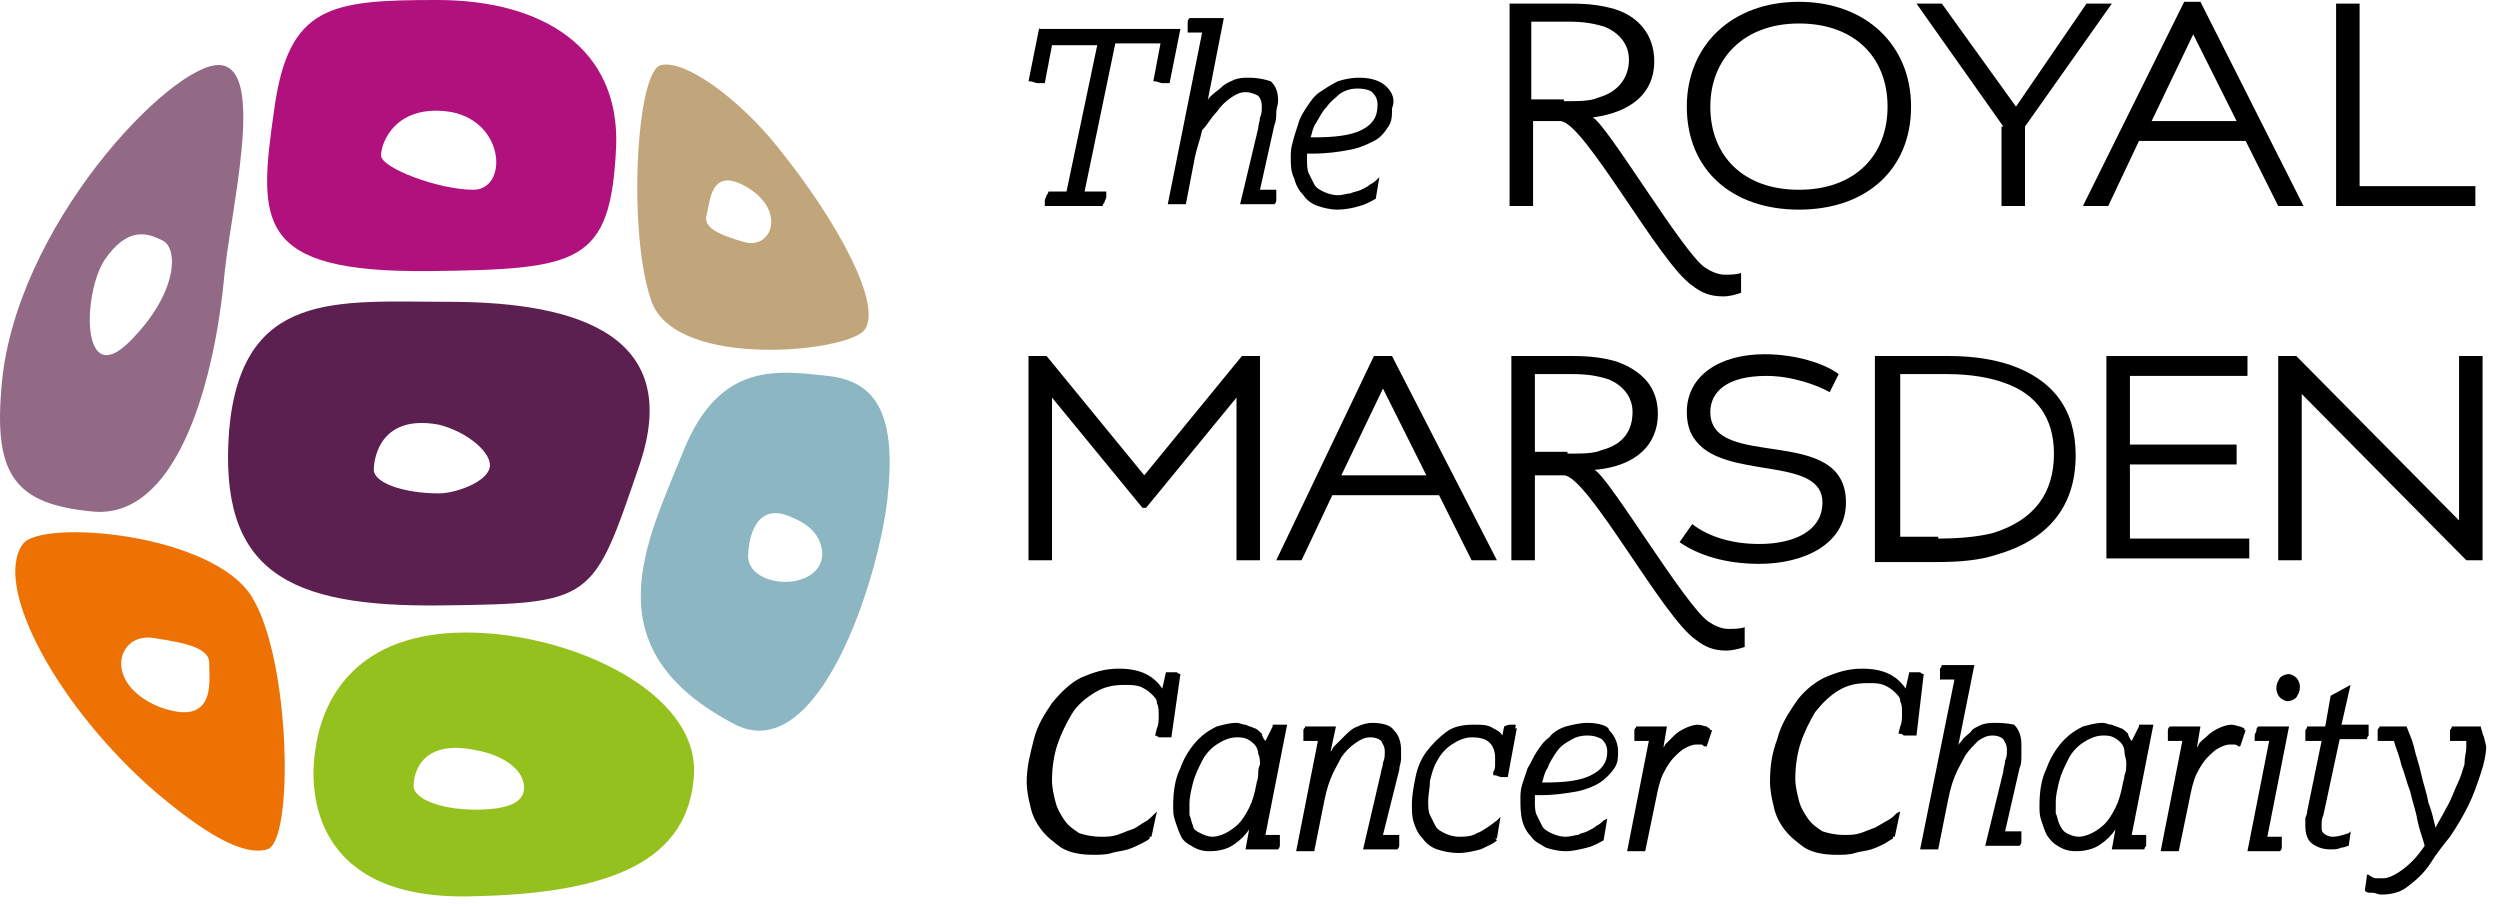
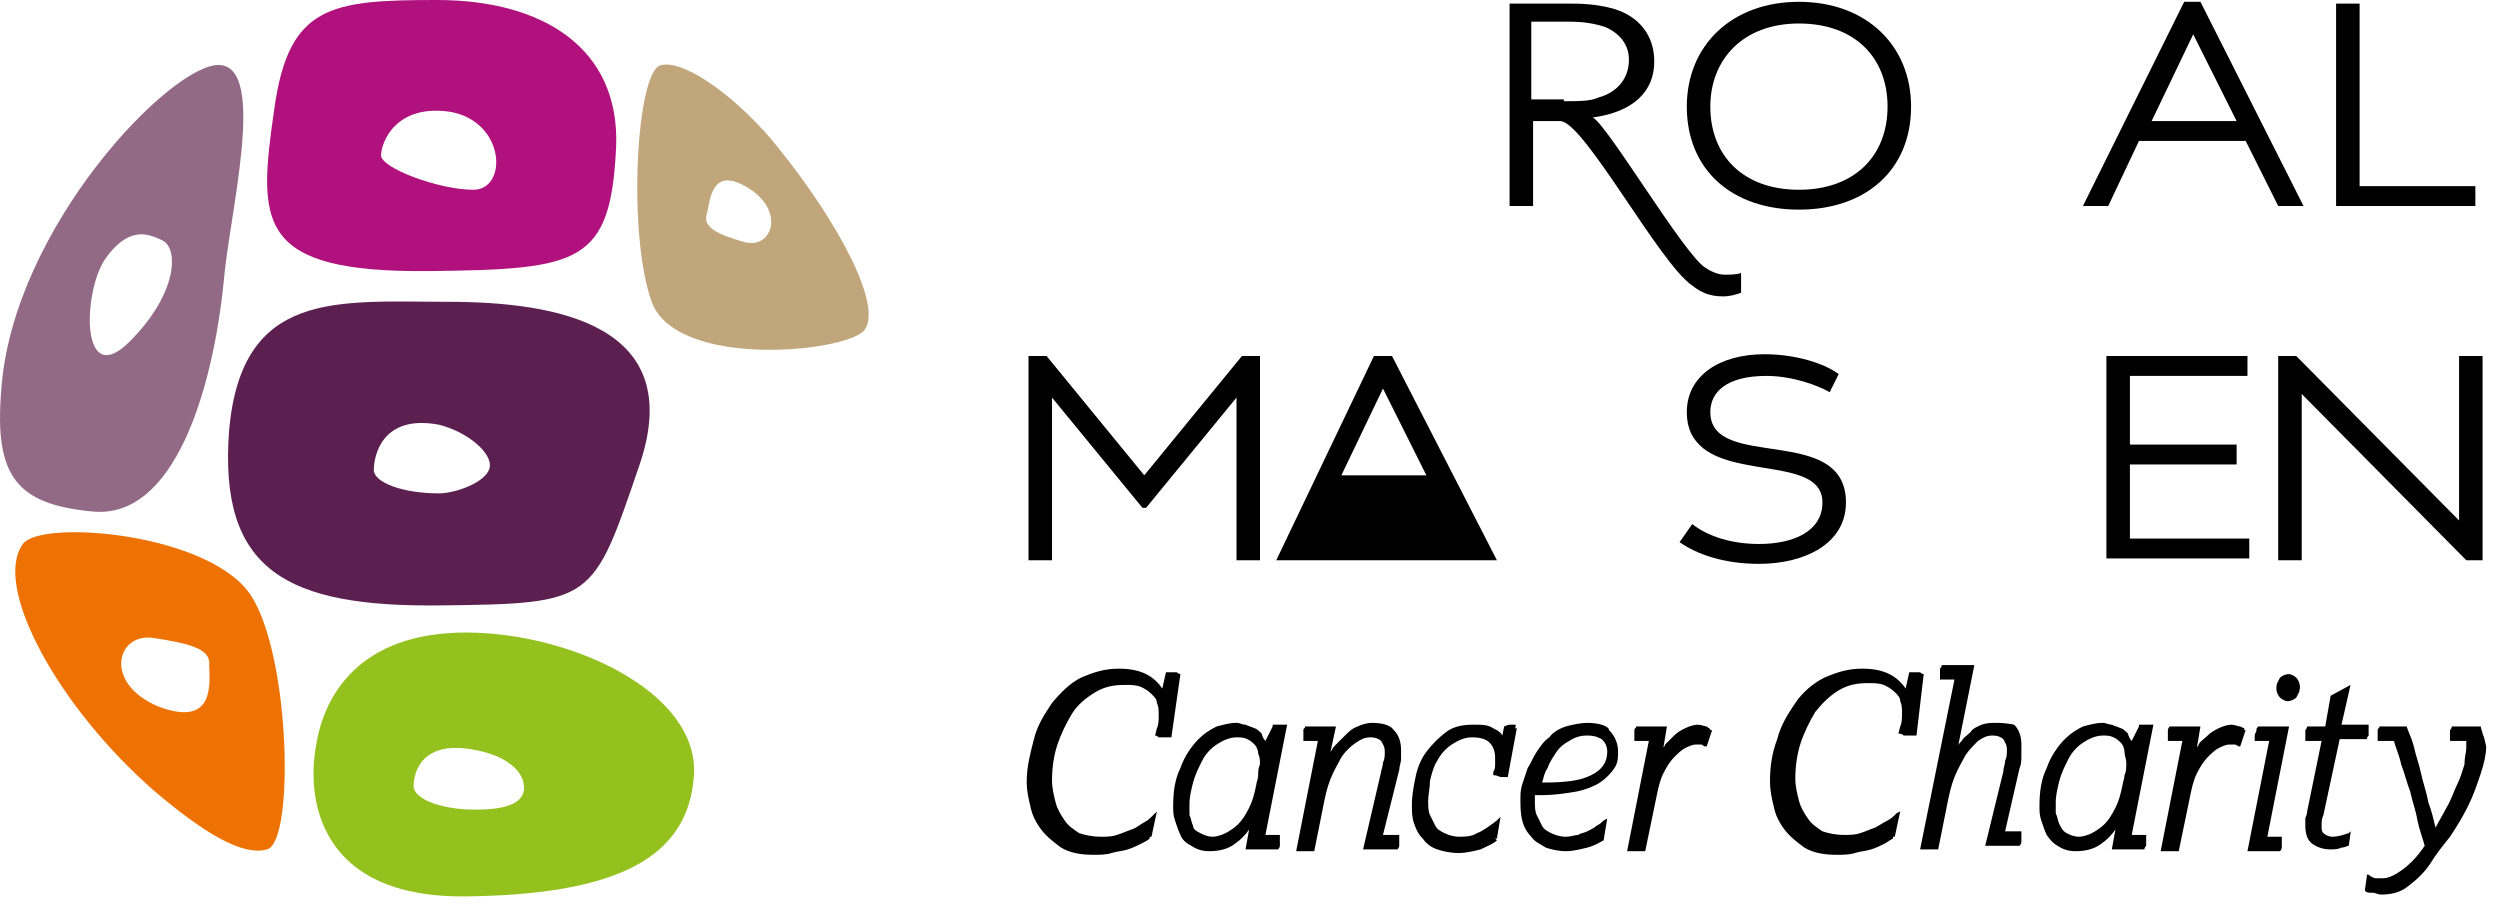
<svg xmlns="http://www.w3.org/2000/svg" fill="none" viewBox="0 0 166 60" height="60" width="166">
  <path fill="#B0117D" d="M28.544 18C38.512 17.88 40.553 17.52 40.913 9.72C41.154 3.24 36.11 0 29.025 0C21.94 0 19.178 0.36 18.217 7.2C17.136 14.76 16.896 18.12 28.544 18ZM29.985 7.44C33.588 8.16 33.708 12.6 31.427 12.6C29.145 12.6 25.302 11.16 25.302 10.32C25.302 9.48 26.263 6.84 29.985 7.44Z" />
-   <path fill="#8BB6C2" d="M54.962 24.959C51.599 24.599 47.757 24 45.355 30C42.953 35.999 39.11 43.08 48.837 48.12C54.361 50.88 58.324 38.52 58.925 33.12C59.525 27.72 58.324 25.32 54.962 24.959ZM54.602 36.719C54.602 38.279 52.92 38.639 52.2 38.639C50.759 38.639 49.678 37.919 49.678 36.959C49.678 35.999 50.038 33.48 52.2 34.2C53.161 34.559 54.482 35.16 54.602 36.719Z" />
  <path fill="#5C2050" d="M29.745 20.04C22.419 20.04 16.055 19.2 15.214 28.559C14.494 37.919 19.057 40.319 29.264 40.2C39.472 40.08 39.352 39.959 42.474 30.84C45.596 21.599 37.07 20.04 29.745 20.04ZM32.507 31.079C32.267 32.039 30.225 32.76 29.144 32.76C26.743 32.76 24.821 32.039 24.821 31.2C24.821 30.36 25.302 27.48 29.144 28.2C31.066 28.68 32.747 30.119 32.507 31.079Z" />
  <path fill="#95C11F" d="M20.979 49.56C20.378 52.8 20.979 59.64 30.946 59.52C40.913 59.4 45.717 57 46.077 51.48C46.438 45.96 37.911 42 30.946 42C23.741 42 21.459 46.32 20.979 49.56ZM34.789 52.44C34.669 53.64 32.748 53.76 31.547 53.76C29.265 53.76 27.464 53.04 27.464 52.2C27.464 51.36 27.944 49.08 31.547 49.8C33.588 50.16 34.909 51.24 34.789 52.44Z" />
  <path fill="#C2A67B" d="M57.365 21.959C58.686 20.399 55.684 14.759 51.601 9.719C49.199 6.719 45.596 3.959 43.915 4.319C42.234 4.559 41.633 15.719 43.315 20.159C45.116 24.479 56.044 23.399 57.365 21.959ZM49.679 12.479C52.201 14.039 51.24 16.559 49.439 16.079C47.758 15.599 46.677 15.119 46.917 14.279C47.157 13.439 47.157 10.919 49.679 12.479Z" />
  <path fill="#EE7203" d="M1.524 36.119C-0.518 38.879 3.805 46.919 10.29 52.559C13.412 55.199 16.054 56.879 17.735 56.399C19.537 55.919 19.297 43.919 16.775 39.719C14.253 35.399 2.725 34.439 1.524 36.119ZM10.53 46.919C6.808 45.359 7.768 41.999 10.17 42.359C12.572 42.719 14.013 43.079 13.893 44.159C13.893 45.239 14.373 48.359 10.53 46.919Z" />
  <path fill="#936A86" d="M14.613 4.319C11.491 4.079 0.803 15.119 0.083 25.919C-0.398 31.679 1.164 33.479 6.087 33.959C11.611 34.559 14.133 25.799 14.854 18.719C15.214 14.279 17.736 4.559 14.613 4.319ZM8.609 22.679C5.367 25.919 5.487 19.559 6.928 17.279C8.489 14.999 9.81 15.479 10.771 15.959C11.851 16.439 11.851 19.439 8.609 22.679Z" />
  <path fill="black" d="M78.379 44.759C78.379 44.759 78.259 44.759 78.139 44.639C78.019 44.639 78.019 44.639 77.899 44.639C77.779 44.639 77.539 44.639 77.419 44.639L77.178 45.719C76.938 45.359 76.578 44.999 76.098 44.759C75.617 44.519 75.017 44.399 74.296 44.399C73.336 44.399 72.615 44.639 71.775 44.999C71.054 45.359 70.454 45.959 69.853 46.679C69.373 47.399 68.892 48.119 68.652 49.079C68.412 50.039 68.172 50.879 68.172 51.959C68.172 52.439 68.292 53.039 68.412 53.519C68.532 54.119 68.772 54.599 69.133 55.079C69.493 55.559 69.973 55.919 70.454 56.279C71.054 56.639 71.775 56.759 72.615 56.759C72.975 56.759 73.456 56.759 73.816 56.639C74.176 56.519 74.537 56.519 74.897 56.399C75.257 56.279 75.497 56.159 75.737 56.039C75.978 55.919 76.218 55.799 76.338 55.679V55.559H76.458L76.818 53.879L76.578 54.119C76.338 54.359 76.218 54.479 75.978 54.599C75.737 54.719 75.497 54.959 75.137 55.079C74.777 55.199 74.537 55.319 74.176 55.439C73.816 55.559 73.456 55.559 73.096 55.559C72.495 55.559 72.015 55.439 71.654 55.319C71.294 55.079 70.934 54.839 70.694 54.479C70.454 54.119 70.213 53.759 70.093 53.279C69.973 52.799 69.853 52.319 69.853 51.839C69.853 50.999 69.973 50.159 70.213 49.439C70.454 48.719 70.814 47.999 71.174 47.399C71.534 46.799 72.135 46.319 72.735 45.959C73.336 45.599 73.936 45.479 74.657 45.479C75.137 45.479 75.377 45.479 75.737 45.599C75.978 45.719 76.218 45.839 76.458 46.079C76.698 46.319 76.818 46.439 76.818 46.679C76.938 46.919 76.938 47.159 76.938 47.519C76.938 47.759 76.938 48.119 76.818 48.359L76.698 48.839C76.698 48.839 76.818 48.839 76.938 48.959C77.058 48.959 77.178 48.959 77.299 48.959C77.419 48.959 77.419 48.959 77.539 48.959C77.659 48.959 77.659 48.959 77.779 48.959L78.379 44.759ZM84.504 48.239L84.023 49.199C83.903 49.079 83.783 48.839 83.783 48.719C83.663 48.599 83.423 48.359 83.303 48.359C83.063 48.239 82.943 48.239 82.702 48.119C82.462 48.119 82.342 47.999 82.102 47.999C81.622 47.999 81.261 48.119 80.781 48.239C80.301 48.479 79.94 48.719 79.58 49.079C79.1 49.559 78.62 50.279 78.379 50.999C78.019 51.719 77.899 52.559 77.899 53.519C77.899 53.879 77.899 54.119 78.019 54.479C78.139 54.839 78.259 55.199 78.379 55.439C78.499 55.799 78.86 56.039 79.1 56.159C79.46 56.399 79.82 56.519 80.301 56.519C80.901 56.519 81.502 56.399 81.982 56.039C82.342 55.799 82.702 55.439 82.943 55.079L82.702 56.399H84.864C84.864 56.399 84.984 56.279 84.984 56.159C84.984 56.039 84.984 55.919 84.984 55.799V55.679V55.559V55.439H84.023L85.465 48.119H84.504V48.239ZM83.543 51.479C83.543 51.719 83.423 51.959 83.423 52.079C83.303 52.679 83.183 53.159 82.943 53.639C82.702 54.119 82.462 54.479 82.222 54.719C81.982 54.959 81.622 55.199 81.382 55.319C81.141 55.439 80.781 55.559 80.541 55.559C80.181 55.559 79.94 55.439 79.7 55.319C79.46 55.199 79.22 55.079 79.22 54.839C79.1 54.599 79.1 54.359 78.98 54.119C78.98 53.879 78.98 53.639 78.98 53.399C78.98 52.919 79.1 52.439 79.22 51.959C79.34 51.479 79.58 50.999 79.82 50.519C80.061 50.039 80.421 49.679 80.781 49.439C81.141 49.199 81.622 48.959 82.102 48.959C82.342 48.959 82.582 48.959 82.823 49.079C83.063 49.199 83.183 49.319 83.303 49.439C83.423 49.559 83.543 49.799 83.543 50.039C83.663 50.279 83.663 50.519 83.663 50.759C83.543 50.999 83.543 51.239 83.543 51.479ZM91.109 47.999C90.748 47.999 90.388 48.119 90.148 48.239C89.788 48.359 89.547 48.599 89.307 48.839C89.067 49.079 88.827 49.319 88.587 49.559C88.467 49.679 88.467 49.799 88.347 49.919L88.707 48.239H86.665C86.665 48.359 86.545 48.359 86.545 48.479C86.545 48.599 86.545 48.719 86.545 48.839V48.959V49.079V49.199H87.506L86.065 56.519H87.266L87.866 53.519C87.986 52.919 88.106 52.319 88.347 51.719C88.587 51.119 88.827 50.759 89.067 50.279C89.307 49.919 89.668 49.559 90.028 49.319C90.388 49.079 90.628 48.959 90.989 48.959C91.349 48.959 91.589 49.079 91.709 49.199C91.829 49.439 91.949 49.559 91.949 49.919C91.949 50.159 91.949 50.399 91.829 50.639C91.829 50.879 91.709 51.119 91.709 51.239L90.508 56.399H92.79C92.79 56.399 92.91 56.279 92.91 56.159C92.91 56.039 92.91 55.919 92.91 55.799V55.679V55.559V55.439H91.829L92.91 51.119C92.91 50.879 93.03 50.639 93.03 50.399C93.03 50.159 93.03 49.919 93.03 49.799C93.03 49.319 92.91 48.839 92.55 48.479C92.309 48.119 91.709 47.999 91.109 47.999ZM100.595 48.119C100.475 48.119 100.475 48.119 100.355 48.119C100.235 48.119 100.115 48.119 99.875 48.239L99.755 48.839C99.635 48.599 99.395 48.479 99.154 48.359C98.794 48.119 98.434 48.119 97.834 48.119C97.113 48.119 96.513 48.239 96.032 48.599C95.552 48.959 95.071 49.439 94.711 49.919C94.351 50.399 94.111 50.999 93.991 51.599C93.871 52.199 93.751 52.799 93.751 53.399C93.751 53.879 93.751 54.239 93.871 54.599C93.991 54.959 94.111 55.319 94.471 55.679C94.711 56.039 95.071 56.279 95.432 56.399C95.792 56.519 96.272 56.639 96.873 56.639C97.353 56.639 97.834 56.519 98.314 56.399C98.794 56.159 99.154 56.039 99.395 55.799L99.275 55.679H99.395L99.635 54.239L99.395 54.479C98.914 54.839 98.434 55.199 98.074 55.319C97.713 55.559 97.233 55.559 96.873 55.559C96.513 55.559 96.152 55.439 95.912 55.319C95.672 55.199 95.432 55.079 95.312 54.839C95.192 54.599 95.071 54.359 94.951 54.119C94.831 53.879 94.831 53.519 94.831 53.159C94.831 52.799 94.951 52.319 94.951 51.839C95.071 51.359 95.192 50.879 95.432 50.519C95.672 50.039 96.032 49.679 96.392 49.439C96.753 49.199 97.233 48.959 97.713 48.959C98.314 48.959 98.674 49.079 98.914 49.319C99.154 49.559 99.275 49.919 99.275 50.279C99.275 50.399 99.275 50.639 99.275 50.759C99.275 50.879 99.275 51.119 99.154 51.239V51.359V51.479H99.275C99.395 51.479 99.515 51.599 99.755 51.599C99.875 51.599 99.995 51.599 99.995 51.599H100.115L100.716 48.359H100.595C100.716 48.119 100.595 48.119 100.595 48.119ZM105.399 47.999C104.919 47.999 104.438 48.119 103.958 48.239C103.598 48.359 103.117 48.599 102.877 48.959C102.517 49.199 102.277 49.559 102.037 49.919C101.796 50.279 101.676 50.639 101.436 50.999C101.316 51.359 101.196 51.719 101.076 52.079C100.956 52.439 100.956 52.799 100.956 53.039C100.956 53.519 100.956 53.999 101.076 54.479C101.196 54.959 101.436 55.319 101.676 55.559C101.916 55.919 102.277 56.039 102.637 56.279C102.997 56.399 103.478 56.519 103.958 56.519C104.438 56.519 104.919 56.399 105.399 56.279C105.879 56.159 106.24 55.919 106.48 55.799L106.72 54.359L106.48 54.479C106.36 54.599 106.24 54.719 105.999 54.839C105.879 54.959 105.639 55.079 105.399 55.199C105.159 55.319 104.919 55.319 104.799 55.439C104.558 55.439 104.318 55.559 103.958 55.559C103.598 55.559 103.237 55.439 102.997 55.319C102.757 55.199 102.517 55.079 102.397 54.839C102.277 54.599 102.157 54.359 102.037 54.119C101.916 53.879 101.916 53.519 101.916 53.159V52.919V52.799H102.277C103.237 52.799 103.958 52.679 104.678 52.559C105.279 52.439 105.879 52.199 106.24 51.959C106.6 51.719 106.96 51.359 107.2 50.999C107.44 50.639 107.44 50.279 107.44 49.919C107.44 49.319 107.2 48.839 106.84 48.479C106.84 48.239 106.24 47.999 105.399 47.999ZM105.639 51.479C104.919 51.839 103.958 51.959 102.517 51.959H102.397C102.517 51.599 102.517 51.359 102.757 50.999C102.877 50.639 103.117 50.279 103.357 49.919C103.598 49.559 103.958 49.319 104.198 49.199C104.558 48.959 104.919 48.839 105.399 48.839C105.879 48.839 106.119 48.959 106.36 49.079C106.6 49.319 106.72 49.559 106.72 49.919C106.72 50.639 106.36 51.119 105.639 51.479ZM113.325 48.239C113.205 48.239 112.964 48.119 112.724 48.119C112.484 48.119 112.124 48.239 111.884 48.359C111.643 48.479 111.403 48.599 111.163 48.839C110.923 49.079 110.803 49.199 110.563 49.439C110.563 49.559 110.443 49.559 110.443 49.679L110.683 48.239H108.641C108.641 48.359 108.521 48.359 108.521 48.479C108.521 48.599 108.521 48.719 108.521 48.839V48.959V49.079V49.199H109.482L108.041 56.519H109.242L109.962 53.039C110.082 52.439 110.202 51.839 110.443 51.359C110.683 50.879 110.923 50.519 111.163 50.279C111.403 50.039 111.643 49.799 111.884 49.679C112.124 49.559 112.364 49.439 112.604 49.439C112.724 49.439 112.964 49.439 112.964 49.439C113.085 49.439 113.085 49.559 113.205 49.559H113.325L113.685 48.479H113.565C113.565 48.359 113.445 48.359 113.325 48.239ZM127.735 44.759C127.735 44.759 127.615 44.759 127.495 44.639C127.375 44.639 127.375 44.639 127.255 44.639C127.135 44.639 126.895 44.639 126.775 44.639L126.534 45.719C126.294 45.359 125.934 44.999 125.454 44.759C124.973 44.519 124.373 44.399 123.652 44.399C122.692 44.399 121.971 44.639 121.13 44.999C120.41 45.359 119.689 45.959 119.209 46.679C118.729 47.399 118.248 48.119 118.008 49.079C117.648 50.039 117.528 50.879 117.528 51.959C117.528 52.439 117.648 53.039 117.768 53.519C117.888 54.119 118.128 54.599 118.488 55.079C118.849 55.559 119.329 55.919 119.809 56.279C120.41 56.639 121.13 56.759 121.971 56.759C122.331 56.759 122.812 56.759 123.172 56.639C123.532 56.519 123.892 56.519 124.253 56.399C124.613 56.279 124.853 56.159 125.093 56.039C125.333 55.919 125.454 55.799 125.694 55.679V55.559H125.814L126.174 53.879L125.934 53.999C125.694 54.239 125.574 54.359 125.333 54.479C125.093 54.599 124.733 54.839 124.493 54.959C124.133 55.079 123.892 55.199 123.532 55.319C123.172 55.439 122.812 55.439 122.451 55.439C121.851 55.439 121.371 55.319 121.01 55.199C120.65 54.959 120.29 54.719 120.05 54.359C119.809 53.999 119.569 53.639 119.449 53.159C119.329 52.679 119.209 52.199 119.209 51.719C119.209 50.879 119.329 50.039 119.569 49.319C119.809 48.599 120.17 47.879 120.53 47.279C121.01 46.679 121.491 46.199 122.091 45.839C122.692 45.479 123.292 45.359 124.012 45.359C124.493 45.359 124.733 45.359 125.093 45.479C125.333 45.599 125.574 45.719 125.814 45.959C126.054 46.199 126.174 46.319 126.174 46.559C126.294 46.799 126.294 47.039 126.294 47.399C126.294 47.639 126.294 47.999 126.174 48.239L126.054 48.719H126.174C126.174 48.719 126.294 48.719 126.414 48.839C126.534 48.839 126.654 48.839 126.775 48.839C126.895 48.839 126.895 48.839 127.015 48.839C127.135 48.839 127.135 48.839 127.255 48.839L127.735 44.759ZM132.539 47.999C132.178 47.999 131.938 47.999 131.578 48.119C131.338 48.239 130.978 48.359 130.857 48.599C130.617 48.839 130.377 48.959 130.257 49.199C130.137 49.319 130.017 49.439 130.017 49.559L131.098 44.159H128.936C128.936 44.159 128.936 44.279 128.816 44.399C128.816 44.519 128.816 44.639 128.816 44.759V44.879V44.999V45.119H129.777L127.495 56.399H128.696L129.296 53.399C129.416 52.799 129.537 52.199 129.777 51.599C130.017 50.999 130.257 50.639 130.497 50.159C130.737 49.799 131.098 49.439 131.338 49.199C131.698 48.959 131.938 48.839 132.299 48.839C132.659 48.839 132.899 48.959 133.019 49.079C133.139 49.319 133.259 49.439 133.259 49.799C133.259 50.039 133.259 50.279 133.139 50.519C133.139 50.759 133.019 50.999 133.019 51.239L131.818 56.159H134.1C134.1 56.159 134.22 56.039 134.22 55.919C134.22 55.799 134.22 55.679 134.22 55.559V55.439V55.319V55.199H133.139L134.1 50.999C134.22 50.759 134.22 50.399 134.22 50.159C134.22 49.919 134.22 49.679 134.22 49.439C134.22 48.959 134.1 48.479 133.74 48.119C133.74 48.119 133.259 47.999 132.539 47.999ZM142.026 48.239L141.545 49.199C141.425 49.079 141.305 48.839 141.305 48.719C141.185 48.599 140.945 48.359 140.825 48.359C140.585 48.239 140.464 48.239 140.224 48.119C139.984 48.119 139.864 47.999 139.624 47.999C139.144 47.999 138.783 48.119 138.303 48.239C137.823 48.479 137.462 48.719 137.102 49.079C136.622 49.559 136.141 50.279 135.901 50.999C135.541 51.719 135.421 52.559 135.421 53.519C135.421 53.879 135.421 54.119 135.541 54.479C135.661 54.839 135.781 55.199 135.901 55.439C136.141 55.799 136.381 56.039 136.622 56.159C136.982 56.399 137.342 56.519 137.823 56.519C138.423 56.519 139.023 56.399 139.504 56.039C139.864 55.799 140.224 55.439 140.464 55.079L140.224 56.399H142.386C142.386 56.399 142.386 56.279 142.506 56.159C142.506 56.039 142.506 55.919 142.506 55.799V55.679V55.559V55.439H141.545L142.986 48.119H142.026V48.239ZM141.065 51.479C141.065 51.719 140.945 51.959 140.945 52.079C140.825 52.679 140.705 53.159 140.464 53.639C140.224 54.119 139.984 54.479 139.744 54.719C139.504 54.959 139.143 55.199 138.903 55.319C138.663 55.439 138.303 55.559 138.063 55.559C137.702 55.559 137.462 55.439 137.222 55.319C136.982 55.199 136.862 54.959 136.742 54.719C136.622 54.479 136.622 54.239 136.502 53.999C136.502 53.759 136.502 53.519 136.502 53.279C136.502 52.799 136.622 52.319 136.742 51.839C136.862 51.359 137.102 50.879 137.342 50.399C137.582 49.919 137.943 49.559 138.303 49.319C138.663 49.079 139.144 48.839 139.624 48.839C139.864 48.839 140.104 48.839 140.344 48.959C140.585 49.079 140.705 49.199 140.825 49.319C140.945 49.439 141.065 49.679 141.065 49.919C141.065 50.159 141.185 50.399 141.185 50.639C141.185 50.999 141.185 51.239 141.065 51.479ZM148.75 48.239C148.63 48.239 148.39 48.119 148.15 48.119C147.91 48.119 147.55 48.239 147.309 48.359C147.069 48.479 146.829 48.599 146.589 48.839C146.349 49.079 146.109 49.199 145.988 49.439C145.988 49.559 145.868 49.559 145.868 49.679L146.109 48.239H144.067C144.067 48.239 143.947 48.359 143.947 48.479C143.947 48.599 143.947 48.719 143.947 48.839V48.959V49.079V49.199H144.908L143.467 56.519H144.668L145.388 53.039C145.508 52.439 145.628 51.839 145.868 51.359C146.109 50.879 146.349 50.519 146.589 50.279C146.829 50.039 147.069 49.799 147.309 49.679C147.55 49.559 147.79 49.439 148.03 49.439C148.27 49.439 148.39 49.439 148.39 49.439C148.51 49.439 148.63 49.559 148.63 49.559H148.75L149.111 48.479H148.991C149.111 48.359 148.991 48.359 148.75 48.239ZM151.993 44.759C151.753 44.759 151.512 44.879 151.392 44.999C151.272 45.239 151.152 45.359 151.152 45.719C151.152 45.959 151.272 46.199 151.392 46.319C151.512 46.439 151.753 46.559 151.873 46.559C152.113 46.559 152.353 46.439 152.473 46.319C152.593 46.079 152.713 45.959 152.713 45.599C152.713 45.359 152.593 45.119 152.473 44.999C152.353 44.879 152.113 44.759 151.993 44.759ZM149.951 48.239C149.831 48.359 149.831 48.359 149.831 48.479C149.831 48.599 149.711 48.719 149.711 48.839V48.959V49.079V49.199H150.672L149.231 56.519H151.392C151.392 56.519 151.512 56.399 151.512 56.279C151.512 56.159 151.512 56.039 151.512 55.919V55.799V55.679V55.559H150.552L151.993 48.239H149.951ZM154.875 55.559C154.635 55.559 154.395 55.439 154.275 55.319C154.154 55.199 154.154 55.079 154.154 54.839C154.154 54.599 154.154 54.359 154.275 54.119L155.355 49.079H157.157C157.157 49.079 157.157 48.959 157.277 48.839C157.277 48.719 157.277 48.599 157.277 48.479V48.359V48.239V48.119H155.475L156.076 45.479L154.755 46.199L154.395 48.239H153.194C153.194 48.239 153.194 48.359 153.074 48.479C153.074 48.599 153.074 48.719 153.074 48.839V48.959V49.079V49.199H154.154L153.194 53.879C153.194 54.119 153.074 54.239 153.074 54.359C153.074 54.479 153.074 54.719 153.074 54.839C153.074 55.319 153.194 55.799 153.554 56.039C153.914 56.279 154.274 56.399 154.755 56.399C154.995 56.399 155.235 56.399 155.475 56.279C155.716 56.279 155.836 56.159 155.956 56.159L156.076 55.319V55.199L155.956 55.319C155.595 55.439 155.235 55.559 154.875 55.559ZM164.842 48.719C164.842 48.599 164.722 48.359 164.722 48.239H162.801C162.801 48.239 162.801 48.359 162.681 48.479C162.681 48.599 162.681 48.719 162.681 48.839V48.959V49.079V49.199H163.761V49.319C163.761 49.439 163.761 49.559 163.761 49.679C163.761 49.919 163.641 50.279 163.641 50.759C163.521 51.119 163.401 51.599 163.161 52.079C162.921 52.559 162.801 53.039 162.44 53.639C162.2 54.119 161.96 54.479 161.72 54.959C161.6 54.479 161.48 53.879 161.24 53.279C161.119 52.559 160.879 51.959 160.759 51.359C160.639 50.759 160.399 50.159 160.279 49.559C160.159 49.079 159.919 48.599 159.799 48.239H157.997C157.997 48.359 157.877 48.359 157.877 48.479C157.877 48.599 157.877 48.719 157.877 48.839V48.959V49.079V49.199H158.958C159.078 49.679 159.318 50.159 159.438 50.759C159.678 51.359 159.799 51.959 160.039 52.559C160.159 53.159 160.399 53.759 160.519 54.479C160.639 55.079 160.879 55.679 160.999 56.159C160.519 56.879 160.039 57.359 159.558 57.719C159.078 58.079 158.598 58.319 158.237 58.319C157.997 58.319 157.877 58.319 157.757 58.319C157.637 58.319 157.397 58.199 157.277 58.079H157.157V58.199L157.037 59.039V59.159C157.157 59.279 157.277 59.279 157.517 59.279C157.757 59.279 157.877 59.399 158.117 59.399C158.718 59.399 159.318 59.279 159.799 58.919C160.279 58.559 160.879 58.079 161.36 57.359C161.72 56.759 162.2 56.159 162.681 55.559C163.161 54.839 163.521 54.239 163.881 53.519C164.242 52.799 164.482 52.079 164.722 51.359C164.962 50.639 165.082 50.039 165.082 49.559C164.962 49.079 164.962 48.959 164.842 48.719Z" />
-   <path fill="black" d="M100.355 23.64H104.438C105.639 23.64 106.48 23.76 107.321 24C109.002 24.6 110.083 25.68 110.083 27.48C110.083 29.52 108.641 30.96 105.879 31.2C106.84 31.68 111.884 40.2 113.445 41.28C113.805 41.52 114.286 41.76 114.766 41.76C115.006 41.76 115.607 41.76 115.847 41.64V42.96C115.486 43.08 115.006 43.2 114.646 43.2C113.805 43.2 113.205 42.96 112.604 42.48C110.443 41.04 105.399 31.56 103.838 31.56H101.917V37.2H100.355V23.64ZM104.078 30.12C105.039 30.12 105.879 30.12 106.36 29.88C107.801 29.52 108.401 28.56 108.401 27.36C108.401 26.28 107.681 25.56 106.84 25.2C106.12 24.96 105.399 24.84 104.438 24.84H101.917V30H104.078V30.12Z" />
  <path fill="black" d="M68.293 23.64H69.494L75.979 31.56L82.463 23.64H83.664V37.2H82.103V26.4L76.099 33.72H75.859L69.854 26.4V37.2H68.293V23.64Z" />
-   <path fill="black" d="M91.229 23.64H92.43L99.395 37.2H97.714L95.552 32.88H88.467L86.425 37.2H84.744L91.229 23.64ZM94.711 31.56L91.829 25.8L89.067 31.56H94.711Z" />
+   <path fill="black" d="M91.229 23.64H92.43L99.395 37.2H97.714H88.467L86.425 37.2H84.744L91.229 23.64ZM94.711 31.56L91.829 25.8L89.067 31.56H94.711Z" />
  <path fill="black" d="M112.364 34.8C113.445 35.64 115.006 36.12 116.807 36.12C119.089 36.12 121.01 35.28 121.01 33.36C121.01 30.48 115.486 31.68 113.085 29.76C112.364 29.16 112.004 28.44 112.004 27.36C112.004 24.96 114.165 23.52 117.168 23.52C119.209 23.52 121.13 24.12 122.091 24.84L121.491 26.04C120.65 25.56 118.969 24.96 117.288 24.96C114.646 24.96 113.565 26.04 113.565 27.36C113.565 31.32 122.571 28.08 122.571 33.36C122.571 36.12 119.809 37.44 116.807 37.44C114.526 37.44 112.724 36.84 111.523 36L112.364 34.8Z" />
-   <path fill="black" d="M124.614 23.64H129.418C131.099 23.64 132.42 23.88 133.501 24.24C136.263 25.2 137.824 27.12 137.824 30.24C137.824 33.72 135.902 35.88 132.54 36.84C131.459 37.2 130.138 37.32 128.577 37.32H124.494V23.64H124.614ZM128.697 35.76C130.138 35.76 131.339 35.64 132.3 35.4C135.062 34.56 136.383 32.76 136.383 30.12C136.383 27.72 135.182 26.16 133.14 25.44C132.18 25.08 130.859 24.84 129.298 24.84H126.175V35.64H128.697V35.76Z" />
  <path fill="black" d="M139.865 23.64H149.232V24.96H141.426V29.52H148.512V30.84H141.426V35.76H149.352V37.08H139.865V23.64Z" />
  <path fill="black" d="M151.273 23.64H152.474L163.282 34.56V23.64H164.843V37.2H163.763L152.835 26.16V37.2H151.273V23.64Z" />
  <path fill="black" d="M100.236 0.24H104.319C105.52 0.24 106.361 0.36 107.201 0.6C108.763 1.08 109.843 2.28 109.843 4.08C109.843 6.12 108.402 7.44 105.76 7.8C106.721 8.28 111.765 16.8 113.206 17.76C113.566 18 114.046 18.24 114.527 18.24C114.767 18.24 115.367 18.24 115.608 18.12V19.44C115.247 19.56 114.887 19.68 114.407 19.68C113.566 19.68 112.966 19.44 112.365 18.96C110.204 17.52 105.16 8.04 103.599 8.04H101.797V13.68H100.236V0.24ZM103.839 6.72C104.8 6.72 105.64 6.72 106.121 6.48C107.442 6.12 108.162 5.16 108.162 3.96C108.162 2.88 107.442 2.16 106.601 1.8C105.88 1.56 105.16 1.44 104.199 1.44H101.677V6.6H103.839V6.72Z" />
  <path fill="black" d="M112.004 7.08C112.004 3 115.006 0.12 119.449 0.12C123.893 0.12 126.895 3 126.895 7.08C126.895 11.28 123.893 13.92 119.449 13.92C115.006 13.92 112.004 11.28 112.004 7.08ZM125.334 7.08C125.334 3.84 123.172 1.56 119.449 1.56C115.727 1.56 113.565 3.96 113.565 7.08C113.565 10.32 115.727 12.6 119.449 12.6C123.172 12.6 125.334 10.32 125.334 7.08Z" />
-   <path fill="black" d="M133.02 8.4L127.256 0.24H128.937L133.861 7.08L138.544 0.24H140.225L134.461 8.4V13.68H132.9V8.4H133.02Z" />
  <path fill="black" d="M145.03 0.12H146.11L152.955 13.68H151.274L149.113 9.36H142.027L139.986 13.68H138.305L145.03 0.12ZM148.512 8.04L145.63 2.28L142.868 8.04H148.512Z" />
  <path fill="black" d="M155.117 0.24H156.678V12.36H164.364V13.68H155.117V0.24Z" />
-   <path fill="black" d="M69.013 1.8L68.293 5.4H68.413C68.533 5.4 68.773 5.52 68.893 5.52C69.013 5.52 69.134 5.52 69.134 5.52C69.254 5.52 69.254 5.52 69.374 5.52L69.854 3H72.856L70.815 12.72H69.614C69.614 12.72 69.614 12.84 69.494 12.96C69.494 13.08 69.374 13.2 69.374 13.32V13.44V13.56V13.68H73.216C73.216 13.68 73.216 13.56 73.337 13.44C73.337 13.32 73.457 13.2 73.457 13.08V12.96V12.84V12.72H72.016L74.057 2.88H77.059L76.579 5.4H76.699C76.819 5.4 77.059 5.52 77.179 5.52C77.299 5.52 77.42 5.52 77.42 5.52C77.54 5.52 77.54 5.52 77.66 5.52L78.38 1.92H69.013V1.8ZM82.944 5.16C82.583 5.16 82.343 5.16 81.983 5.28C81.743 5.4 81.382 5.52 81.142 5.76C80.902 6 80.662 6.12 80.422 6.36C80.302 6.48 80.182 6.6 80.182 6.72L81.262 1.2H78.981C78.981 1.2 78.861 1.32 78.861 1.44C78.861 1.56 78.861 1.68 78.861 1.8V1.92C78.861 2.04 78.861 2.04 78.861 2.04V2.16H79.821L77.54 13.56H78.741L79.341 10.44C79.461 9.84 79.701 9.24 79.821 8.64C80.182 8.28 80.422 7.8 80.782 7.44C81.022 7.08 81.382 6.72 81.743 6.48C82.103 6.24 82.343 6.12 82.703 6.12C83.064 6.12 83.304 6.24 83.544 6.36C83.664 6.48 83.784 6.72 83.784 7.08C83.784 7.32 83.784 7.56 83.664 7.8C83.664 8.04 83.544 8.28 83.544 8.52L82.343 13.56H84.625C84.625 13.56 84.745 13.44 84.745 13.32C84.745 13.2 84.745 13.08 84.745 12.96V12.84V12.72V12.6H83.664L84.625 8.28C84.745 8.04 84.745 7.68 84.745 7.44C84.745 7.2 84.865 6.96 84.865 6.72C84.865 6.12 84.745 5.76 84.385 5.4C84.024 5.28 83.544 5.16 82.944 5.16ZM92.07 5.76C91.71 5.4 91.11 5.16 90.269 5.16C89.668 5.16 89.188 5.28 88.828 5.4C88.348 5.64 87.987 5.88 87.627 6.12C87.267 6.36 87.027 6.72 86.786 7.08C86.546 7.44 86.306 7.8 86.186 8.28C86.066 8.64 85.946 9 85.826 9.48C85.706 9.84 85.706 10.2 85.706 10.44C85.706 10.92 85.706 11.4 85.946 11.88C86.066 12.36 86.306 12.72 86.546 12.96C86.786 13.32 87.147 13.56 87.507 13.68C87.867 13.8 88.348 13.92 88.828 13.92C89.308 13.92 89.909 13.8 90.269 13.68C90.749 13.56 91.11 13.32 91.35 13.2L91.59 11.76L91.47 11.88C91.35 12 91.23 12.12 90.99 12.24C90.869 12.36 90.629 12.48 90.389 12.6C90.149 12.72 89.909 12.72 89.668 12.84C89.428 12.84 89.188 12.96 88.828 12.96C88.468 12.96 88.107 12.84 87.867 12.72C87.627 12.6 87.387 12.48 87.267 12.24C87.147 12 87.027 11.76 86.906 11.52C86.786 11.28 86.786 10.92 86.786 10.56V10.32V10.2H87.147C88.107 10.2 88.948 10.08 89.548 9.96C90.269 9.84 90.749 9.6 91.23 9.36C91.71 9.12 91.95 8.76 92.19 8.4C92.43 8.04 92.43 7.68 92.43 7.2C92.671 6.6 92.43 6.12 92.07 5.76ZM90.389 8.64C89.668 9 88.588 9.12 87.267 9.12H87.027C87.147 8.76 87.147 8.52 87.387 8.16C87.627 7.8 87.747 7.44 88.107 7.08C88.348 6.72 88.708 6.48 88.948 6.24C89.308 6 89.668 5.88 90.149 5.88C90.629 5.88 90.99 6 91.11 6.12C91.35 6.36 91.47 6.6 91.47 6.96C91.47 7.8 91.11 8.28 90.389 8.64Z" />
</svg>